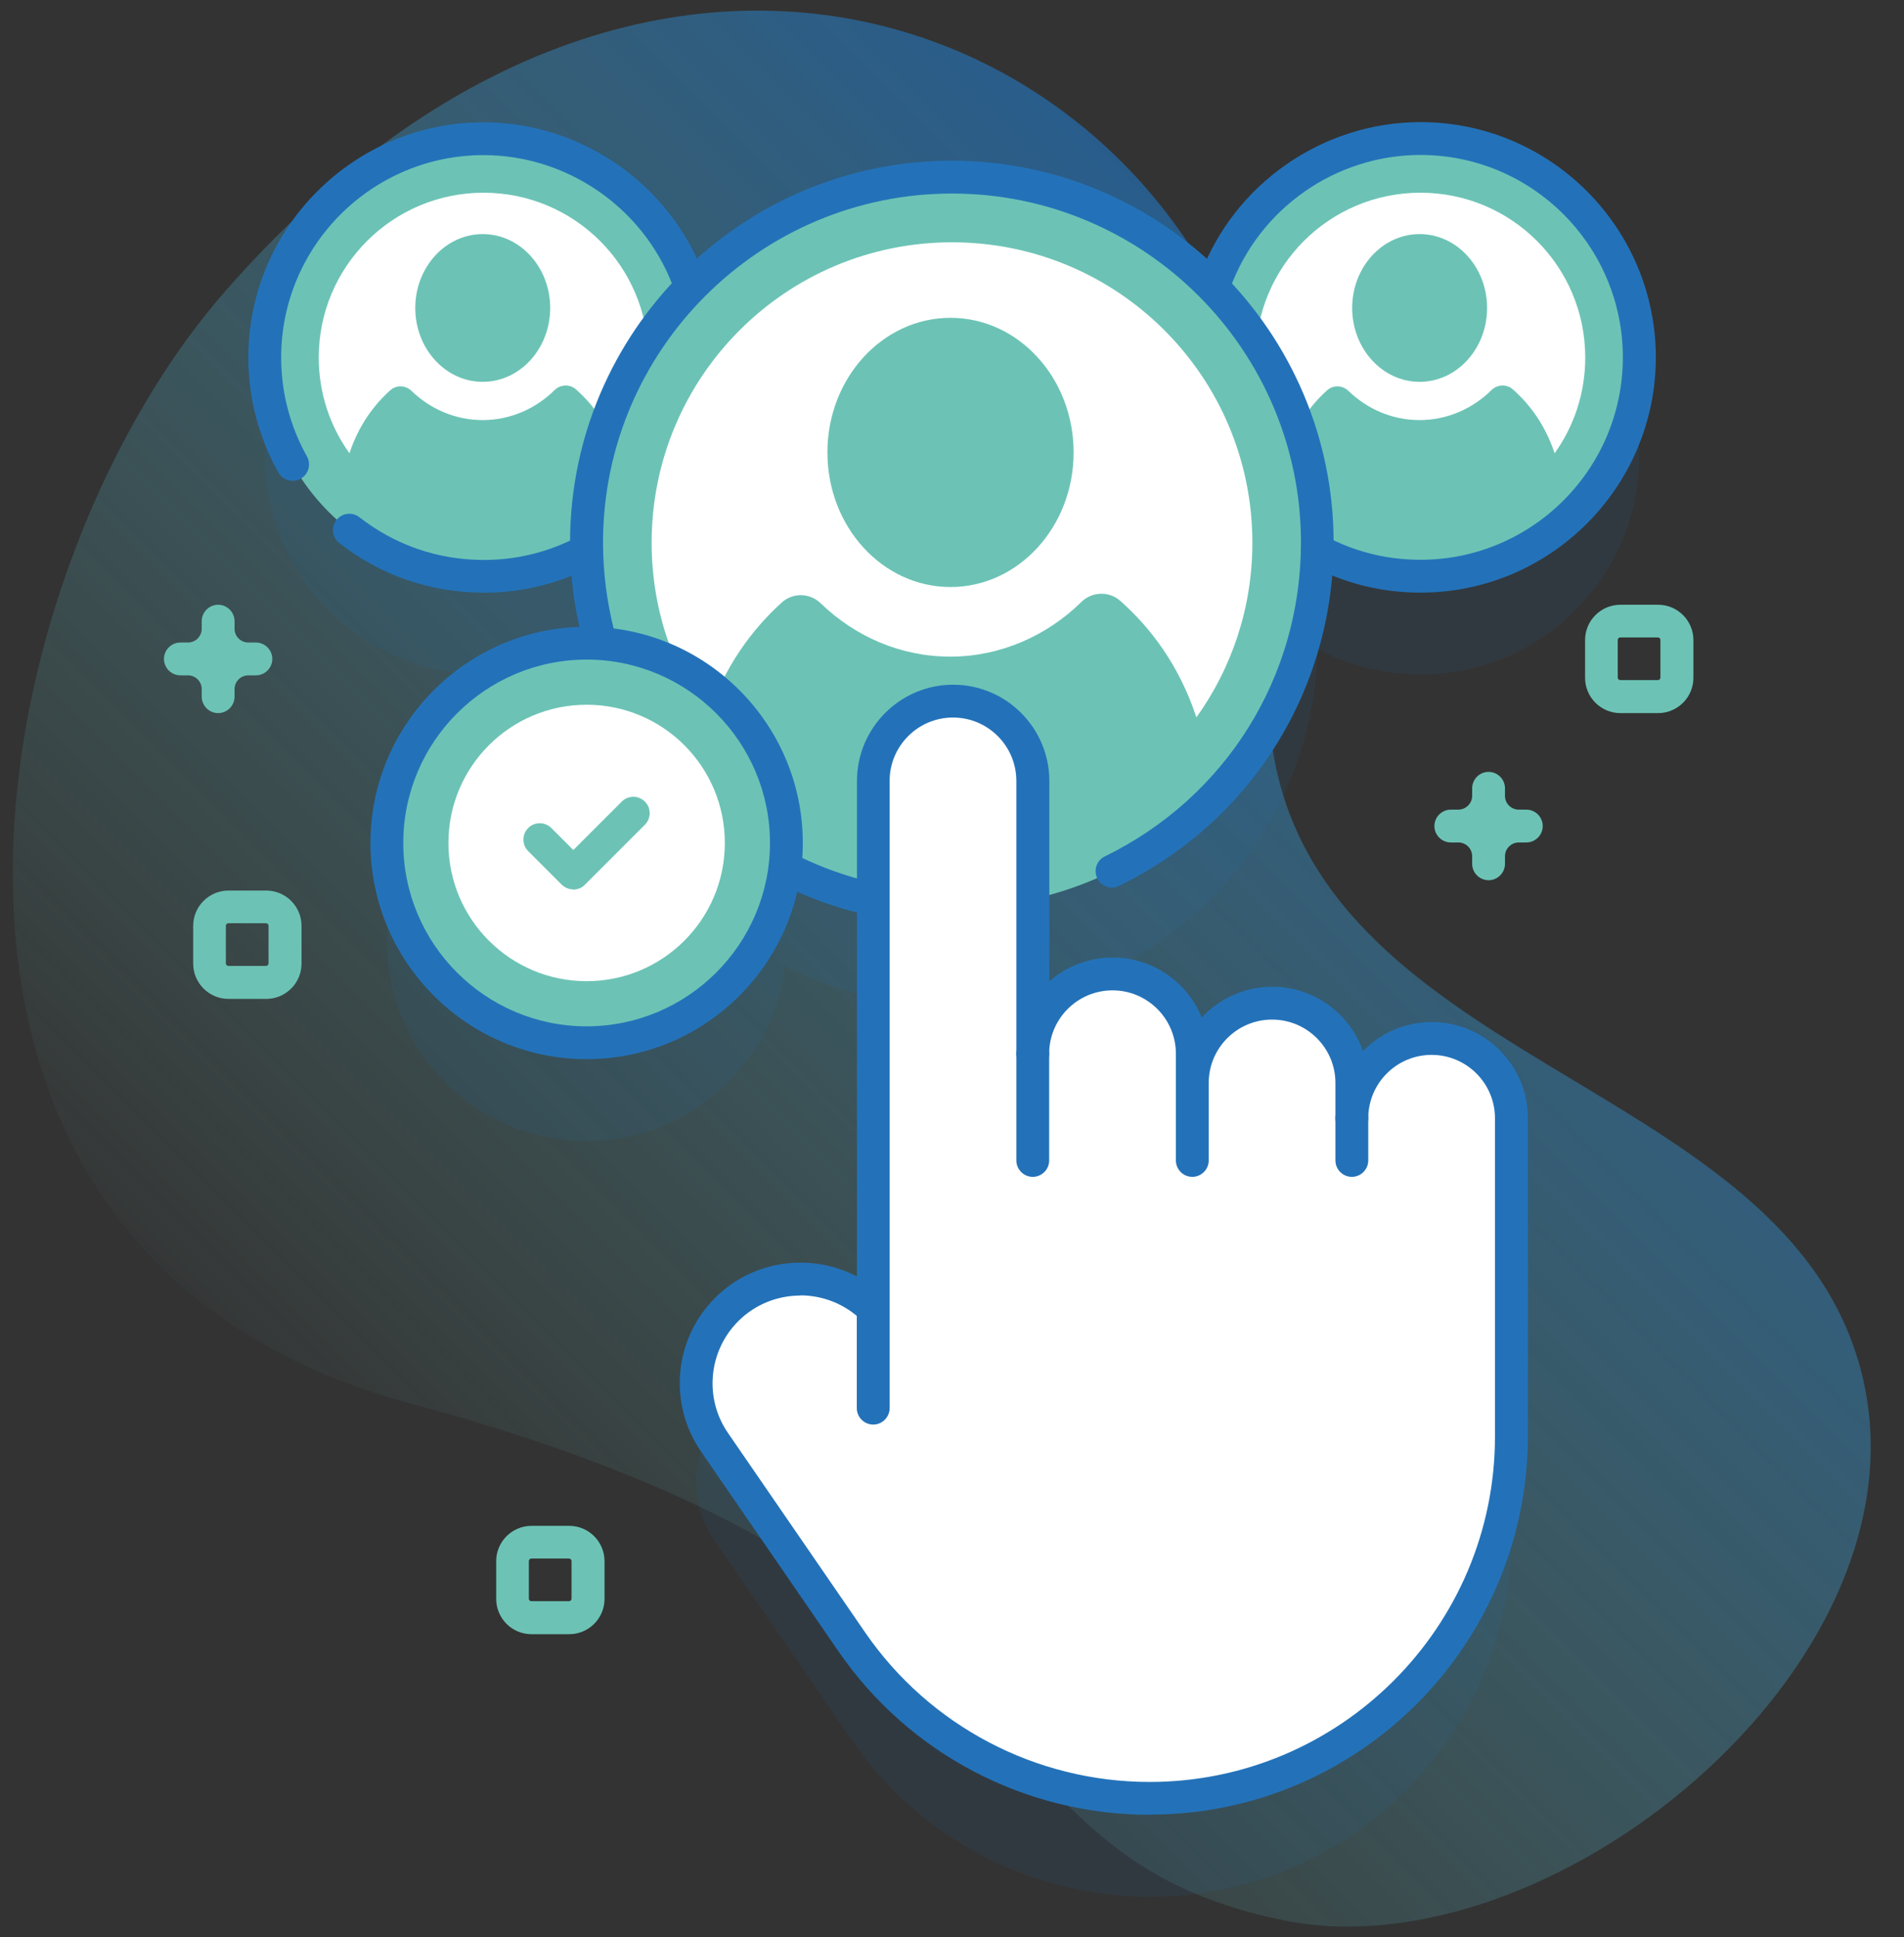
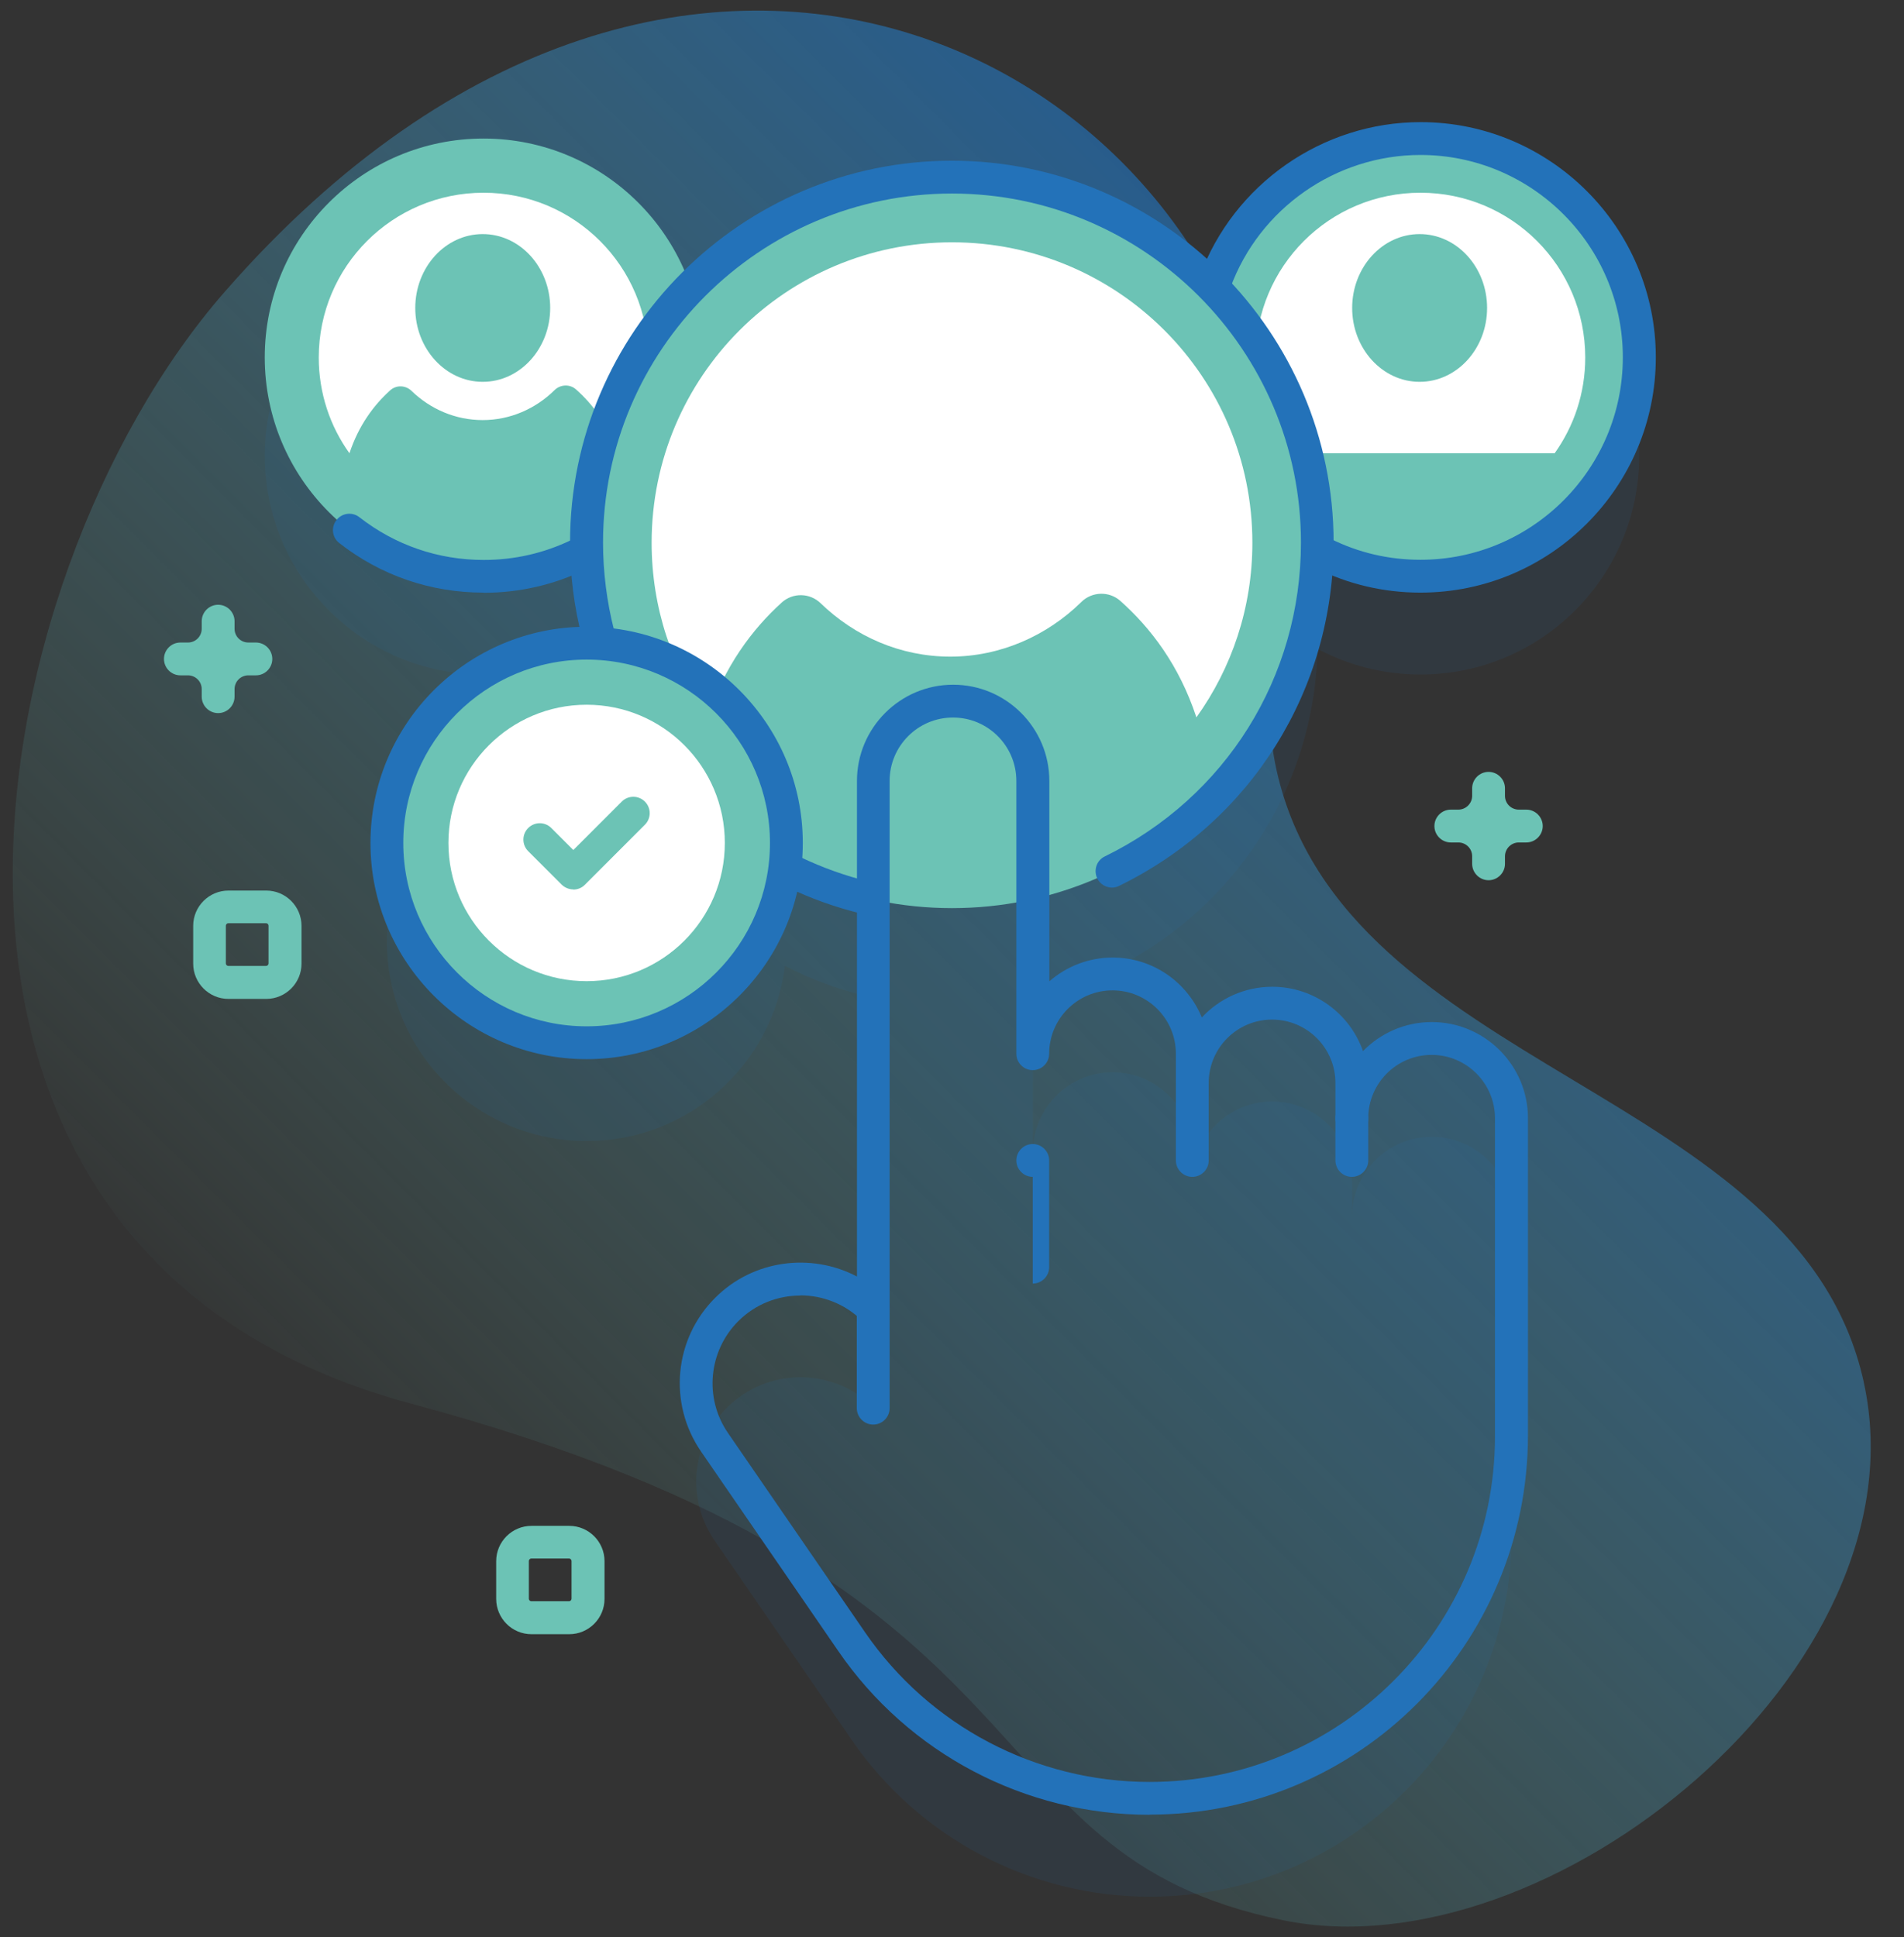
<svg xmlns="http://www.w3.org/2000/svg" id="Layer_1" viewBox="0 0 116 118">
  <rect x="0" y="0" width="116" height="118" fill="#333333" stroke="none" />
  <defs>
    <style>
      .cls-1 {
        fill: #6cc3b5;
      }

      .cls-2 {
        fill: #fff;
      }

      .cls-3 {
        fill: #2372b9;
      }

      .cls-4 {
        isolation: isolate;
        opacity: .1;
      }

      .cls-5 {
        fill: url(#linear-gradient);
      }
    </style>
    <linearGradient id="linear-gradient" x1="27.08" y1="23.43" x2="90.01" y2="86.36" gradientTransform="translate(0 117.89) scale(1 -1)" gradientUnits="userSpaceOnUse">
      <stop offset="0" stop-color="#6cc3b5" stop-opacity=".03" />
      <stop offset="1" stop-color="#2372b9" stop-opacity=".66" />
    </linearGradient>
  </defs>
  <path class="cls-5" d="M113.55,84.2c-3.94-17.97-31.62-18.85-35.77-37.25-1.16-5.15.34-10.53.04-15.8C76.23,3.79,41.8-14.43,13.67,17.8-1.54,35.22-9.22,76.31,25.03,85.5c40.56,10.88,33.12,27.41,53.17,31.48,16.19,3.29,39.17-15.35,35.35-32.77Z" />
  <g class="cls-4">
    <path class="cls-3" d="M80.26,39.52c1.87,1,4.01,1.57,6.28,1.57,7.36,0,13.33-5.97,13.33-13.33s-5.97-13.33-13.33-13.33c-5.86,0-10.84,3.79-12.62,9.04-4.04-4.13-9.68-6.7-15.92-6.7s-11.87,2.57-15.92,6.7c-1.79-5.26-6.76-9.04-12.62-9.04-7.36,0-13.33,5.97-13.33,13.33s5.97,13.33,13.33,13.33c2.27,0,4.41-.57,6.28-1.57.04,1.97.34,3.87.86,5.68-.29-.02-.57-.03-.86-.03-6.72,0-12.17,5.45-12.17,12.17s5.45,12.17,12.17,12.17c6.21,0,11.34-4.66,12.08-10.67,1.68.87,3.49,1.53,5.39,1.94v24.93c-2.48-2.43-6.47-2.42-8.93.05-2.16,2.16-2.48,5.57-.74,8.09l8.35,12.14c4.11,5.98,10.9,9.55,18.16,9.55,12.17,0,22.04-9.87,22.04-22.04v-19.39c0-2.68-2.18-4.86-4.86-4.86s-4.86,2.18-4.86,4.86v-2.15c0-2.68-2.18-4.86-4.86-4.86s-4.86,2.18-4.86,4.86v-1.78c0-2.68-2.18-4.86-4.86-4.86s-4.86,2.18-4.86,4.86v-9.43c9.78-2.21,17.12-10.84,17.34-21.24Z" />
  </g>
  <path class="cls-1" d="M86.54,35.1c7.36,0,13.33-5.97,13.33-13.33s-5.97-13.33-13.33-13.33-13.33,5.97-13.33,13.33,5.97,13.33,13.33,13.33Z" />
  <path class="cls-2" d="M94.71,27.61h0s-16.34,0-16.34,0h0c-1.18-1.64-1.87-3.66-1.87-5.83,0-5.55,4.49-10.04,10.04-10.04s10.04,4.49,10.04,10.04c0,2.18-.69,4.19-1.87,5.84Z" />
-   <path class="cls-1" d="M94.71,27.61c-1.82,2.55-4.8,4.21-8.17,4.21s-6.35-1.66-8.17-4.21c.56-1.69,1.48-2.93,2.48-3.83.37-.34.94-.32,1.3.03,1.15,1.11,2.67,1.78,4.34,1.78s3.23-.69,4.38-1.83c.36-.35.93-.37,1.3-.04,1.02.9,1.97,2.16,2.54,3.88Z" />
  <path class="cls-3" d="M86.54,36.1c-2.25,0-4.4-.51-6.39-1.5-.49-.25-.7-.85-.45-1.34.25-.49.85-.7,1.34-.45,1.72.86,3.57,1.29,5.5,1.29,6.8,0,12.33-5.53,12.33-12.33s-5.53-12.33-12.33-12.33c-5.15,0-9.81,3.25-11.58,8.09-.19.52-.76.78-1.28.59s-.79-.76-.59-1.28c2.06-5.62,7.47-9.4,13.46-9.4,7.9,0,14.33,6.43,14.33,14.33s-6.43,14.33-14.33,14.33Z" />
  <path class="cls-1" d="M86.49,23.26c2.27,0,4.11-2.02,4.11-4.5s-1.84-4.5-4.11-4.5-4.11,2.02-4.11,4.5,1.84,4.5,4.11,4.5Z" />
  <path class="cls-1" d="M29.46,35.1c7.36,0,13.33-5.97,13.33-13.33s-5.97-13.33-13.33-13.33-13.33,5.97-13.33,13.33,5.97,13.33,13.33,13.33Z" />
  <path class="cls-2" d="M37.63,27.61h0s-16.34,0-16.34,0h0c-1.18-1.64-1.87-3.66-1.87-5.83,0-5.55,4.5-10.04,10.04-10.04s10.04,4.49,10.04,10.04c0,2.18-.69,4.19-1.87,5.84Z" />
  <path class="cls-1" d="M37.63,27.61c-1.82,2.55-4.8,4.21-8.17,4.21s-6.35-1.66-8.17-4.21c.56-1.69,1.48-2.93,2.48-3.83.37-.34.94-.32,1.3.03,1.15,1.11,2.67,1.78,4.34,1.78s3.23-.69,4.38-1.83c.36-.35.93-.37,1.3-.04,1.02.9,1.97,2.16,2.54,3.88Z" />
-   <path class="cls-3" d="M17.83,29.29c-.35,0-.69-.18-.87-.51-1.2-2.13-1.83-4.55-1.83-7,0-7.9,6.43-14.33,14.33-14.33,5.9,0,11.28,3.7,13.39,9.22.2.52-.06,1.09-.58,1.29-.52.2-1.09-.06-1.29-.58-1.81-4.74-6.44-7.93-11.52-7.93-6.8,0-12.33,5.53-12.33,12.33,0,2.11.54,4.19,1.57,6.02.27.48.1,1.09-.38,1.36-.15.09-.32.13-.49.13Z" />
  <path class="cls-3" d="M29.46,36.1c-3.22,0-6.26-1.04-8.79-3.02-.44-.34-.51-.97-.17-1.4.34-.44.97-.51,1.4-.17,2.18,1.7,4.8,2.6,7.57,2.6,1.87,0,3.67-.41,5.35-1.22.5-.24,1.09-.03,1.33.47.24.5.03,1.1-.47,1.33-1.95.94-4.04,1.42-6.22,1.42Z" />
  <path class="cls-1" d="M29.41,23.26c2.27,0,4.11-2.02,4.11-4.5s-1.84-4.5-4.11-4.5-4.11,2.02-4.11,4.5,1.84,4.5,4.11,4.5Z" />
  <path class="cls-1" d="M58,55.32c12.3,0,22.26-9.97,22.26-22.26s-9.97-22.26-22.26-22.26-22.26,9.97-22.26,22.26,9.97,22.26,22.26,22.26Z" />
  <path class="cls-2" d="M72.89,43.69h0s-29.78,0-29.78,0h0c-2.15-2.99-3.41-6.66-3.41-10.63,0-10.11,8.19-18.3,18.3-18.3s18.3,8.19,18.3,18.3c0,3.97-1.26,7.64-3.41,10.64Z" />
  <path class="cls-1" d="M72.89,43.68c-3.32,4.64-8.75,7.67-14.89,7.67s-11.57-3.03-14.89-7.67c1.02-3.08,2.71-5.34,4.52-6.98.68-.61,1.71-.59,2.37.05,2.09,2.02,4.86,3.25,7.9,3.25s5.89-1.27,7.98-3.33c.65-.64,1.69-.67,2.37-.07,1.86,1.65,3.59,3.93,4.63,7.07Z" />
  <path class="cls-3" d="M52.74,55.69c-.08,0-.16,0-.24-.03-1.58-.38-3.12-.93-4.58-1.64-.5-.24-.71-.84-.47-1.33.24-.5.84-.71,1.33-.47,1.34.64,2.74,1.14,4.18,1.49.54.13.87.67.74,1.21-.11.46-.52.76-.97.76Z" />
  <path class="cls-3" d="M67.75,54.07c-.37,0-.73-.21-.9-.56-.24-.5-.04-1.1.46-1.34,7.37-3.6,11.95-10.92,11.95-19.12,0-11.72-9.54-21.26-21.26-21.26s-21.26,9.54-21.26,21.26c0,1.8.23,3.6.67,5.33.14.53-.18,1.08-.72,1.22-.53.14-1.08-.18-1.22-.72-.49-1.89-.74-3.85-.74-5.83,0-12.83,10.44-23.26,23.26-23.26s23.26,10.44,23.26,23.26c0,8.97-5.01,16.98-13.08,20.92-.14.07-.29.1-.44.1Z" />
-   <path class="cls-1" d="M57.91,35.76c4.14,0,7.5-3.67,7.5-8.2s-3.36-8.2-7.5-8.2-7.5,3.67-7.5,8.2,3.36,8.2,7.5,8.2Z" />
-   <path class="cls-2" d="M87.21,63.27c-2.68,0-4.86,2.18-4.86,4.86v-2.15c0-2.68-2.18-4.86-4.86-4.86s-4.86,2.18-4.86,4.86v-1.78c0-2.68-2.18-4.86-4.86-4.86s-4.86,2.18-4.86,4.86v-16.62c0-2.68-2.18-4.86-4.86-4.86s-4.86,2.18-4.86,4.86v32.14c-2.48-2.43-6.47-2.42-8.93.05-2.16,2.16-2.48,5.57-.74,8.09l8.35,12.14c4.11,5.98,10.9,9.55,18.16,9.55,12.17,0,22.04-9.87,22.04-22.04v-19.39c0-2.68-2.18-4.86-4.86-4.86Z" />
  <path class="cls-3" d="M70.04,110.55c-7.59,0-14.69-3.73-18.98-9.99l-8.35-12.14c-2.01-2.92-1.65-6.86.86-9.36,2.32-2.33,5.86-2.76,8.64-1.3v-30.19c0-3.23,2.63-5.86,5.86-5.86s5.86,2.63,5.86,5.86v12.21c1.03-.9,2.38-1.45,3.86-1.45,2.45,0,4.55,1.51,5.43,3.65,1.07-1.15,2.6-1.87,4.29-1.87,2.55,0,4.73,1.64,5.53,3.92,1.06-1.09,2.55-1.77,4.19-1.77,3.23,0,5.86,2.63,5.86,5.86v19.29c0,12.8-10.33,23.13-23.04,23.13ZM48.76,78.92c-1.37,0-2.74.52-3.78,1.56-1.82,1.82-2.09,4.69-.63,6.81l8.35,12.14c3.92,5.71,10.41,9.12,17.34,9.12,11.6,0,21.04-9.44,21.04-21.04v-19.39c0-2.13-1.73-3.86-3.86-3.86s-3.86,1.73-3.86,3.86c0,.55-.45,1-1,1s-1-.45-1-1v-2.15c0-2.13-1.73-3.86-3.86-3.86s-3.86,1.73-3.86,3.86c0,.55-.45,1-1,1s-1-.45-1-1v-1.78c0-2.13-1.73-3.86-3.86-3.86s-3.86,1.73-3.86,3.86c0,.55-.45,1-1,1s-1-.45-1-1v-16.62c0-2.13-1.73-3.86-3.86-3.86s-3.86,1.73-3.86,3.86v32.15c0,.4-.24.77-.61.92-.37.16-.8.08-1.09-.21-1.04-1.01-2.39-1.52-3.74-1.52Z" />
-   <path class="cls-3" d="M62.92,71.69c-.55,0-1-.45-1-1v-6.5c0-.55.45-1,1-1s1,.45,1,1v6.5c0,.55-.45,1-1,1Z" />
+   <path class="cls-3" d="M62.92,71.69c-.55,0-1-.45-1-1c0-.55.45-1,1-1s1,.45,1,1v6.5c0,.55-.45,1-1,1Z" />
  <path class="cls-3" d="M72.64,71.69c-.55,0-1-.45-1-1v-4.72c0-.55.45-1,1-1s1,.45,1,1v4.72c0,.55-.45,1-1,1Z" />
  <path class="cls-3" d="M82.36,71.69c-.55,0-1-.45-1-1v-2.57c0-.55.45-1,1-1s1,.45,1,1v2.57c0,.55-.45,1-1,1Z" />
  <path class="cls-3" d="M53.2,86.78c-.55,0-1-.45-1-1v-6.06c0-.55.45-1,1-1s1,.45,1,1v6.06c0,.55-.45,1-1,1Z" />
  <path class="cls-1" d="M35.74,63.52c6.72,0,12.17-5.45,12.17-12.17s-5.45-12.17-12.17-12.17-12.17,5.45-12.17,12.17,5.45,12.17,12.17,12.17Z" />
  <path class="cls-2" d="M35.74,59.77c4.65,0,8.42-3.77,8.42-8.42s-3.77-8.42-8.42-8.42-8.42,3.77-8.42,8.42,3.77,8.42,8.42,8.42Z" />
  <path class="cls-3" d="M35.74,64.52c-7.26,0-13.17-5.91-13.17-13.17s5.91-13.17,13.17-13.17,13.17,5.91,13.17,13.17-5.91,13.17-13.17,13.17ZM35.74,40.18c-6.16,0-11.17,5.01-11.17,11.17s5.01,11.17,11.17,11.17,11.17-5.01,11.17-11.17-5.01-11.17-11.17-11.17Z" />
  <path class="cls-1" d="M34.93,54.18c-.27,0-.52-.11-.71-.29l-2.04-2.04c-.39-.39-.39-1.02,0-1.41s1.02-.39,1.41,0l1.34,1.34,2.95-2.95c.39-.39,1.02-.39,1.41,0,.39.39.39,1.02,0,1.41l-3.66,3.66c-.19.19-.44.29-.71.29Z" />
-   <path class="cls-1" d="M101.02,43.44h-2.3c-1.19,0-2.15-.97-2.15-2.15v-2.3c0-1.19.97-2.15,2.15-2.15h2.3c1.19,0,2.15.97,2.15,2.15v2.3c0,1.19-.97,2.15-2.15,2.15ZM98.71,38.83c-.08,0-.15.07-.15.15v2.3c0,.08.07.15.15.15h2.3c.08,0,.15-.07.15-.15v-2.3c0-.08-.07-.15-.15-.15h-2.3Z" />
  <path class="cls-1" d="M16.22,60.85h-2.3c-1.19,0-2.15-.97-2.15-2.15v-2.3c0-1.19.97-2.15,2.15-2.15h2.3c1.19,0,2.15.97,2.15,2.15v2.3c0,1.19-.97,2.15-2.15,2.15ZM13.91,56.24c-.08,0-.15.07-.15.15v2.3c0,.08.07.15.15.15h2.3c.08,0,.15-.07.15-.15v-2.3c0-.08-.07-.15-.15-.15h-2.3Z" />
  <path class="cls-1" d="M34.68,99.55h-2.3c-1.19,0-2.15-.97-2.15-2.15v-2.3c0-1.19.97-2.15,2.15-2.15h2.3c1.19,0,2.15.97,2.15,2.15v2.3c0,1.19-.97,2.15-2.15,2.15ZM32.37,94.94c-.08,0-.15.07-.15.15v2.3c0,.08.07.15.15.15h2.3c.08,0,.15-.07.15-.15v-2.3c0-.08-.07-.15-.15-.15h-2.3Z" />
  <path class="cls-1" d="M13.29,43.44c-.55,0-1-.45-1-1v-.46c0-.47-.38-.84-.84-.84h-.46c-.55,0-1-.45-1-1s.45-1,1-1h.46c.47,0,.84-.38.84-.84v-.46c0-.55.45-1,1-1s1,.45,1,1v.46c0,.47.38.84.84.84h.46c.55,0,1,.45,1,1s-.45,1-1,1h-.46c-.47,0-.84.38-.84.84v.46c0,.55-.45,1-1,1Z" />
  <path class="cls-1" d="M90.69,53.62c-.55,0-1-.45-1-1v-.46c0-.47-.38-.84-.84-.84h-.46c-.55,0-1-.45-1-1s.45-1,1-1h.46c.46,0,.84-.38.84-.84v-.46c0-.55.45-1,1-1s1,.45,1,1v.46c0,.47.38.84.84.84h.46c.55,0,1,.45,1,1s-.45,1-1,1h-.46c-.46,0-.84.38-.84.84v.46c0,.55-.45,1-1,1Z" />
</svg>